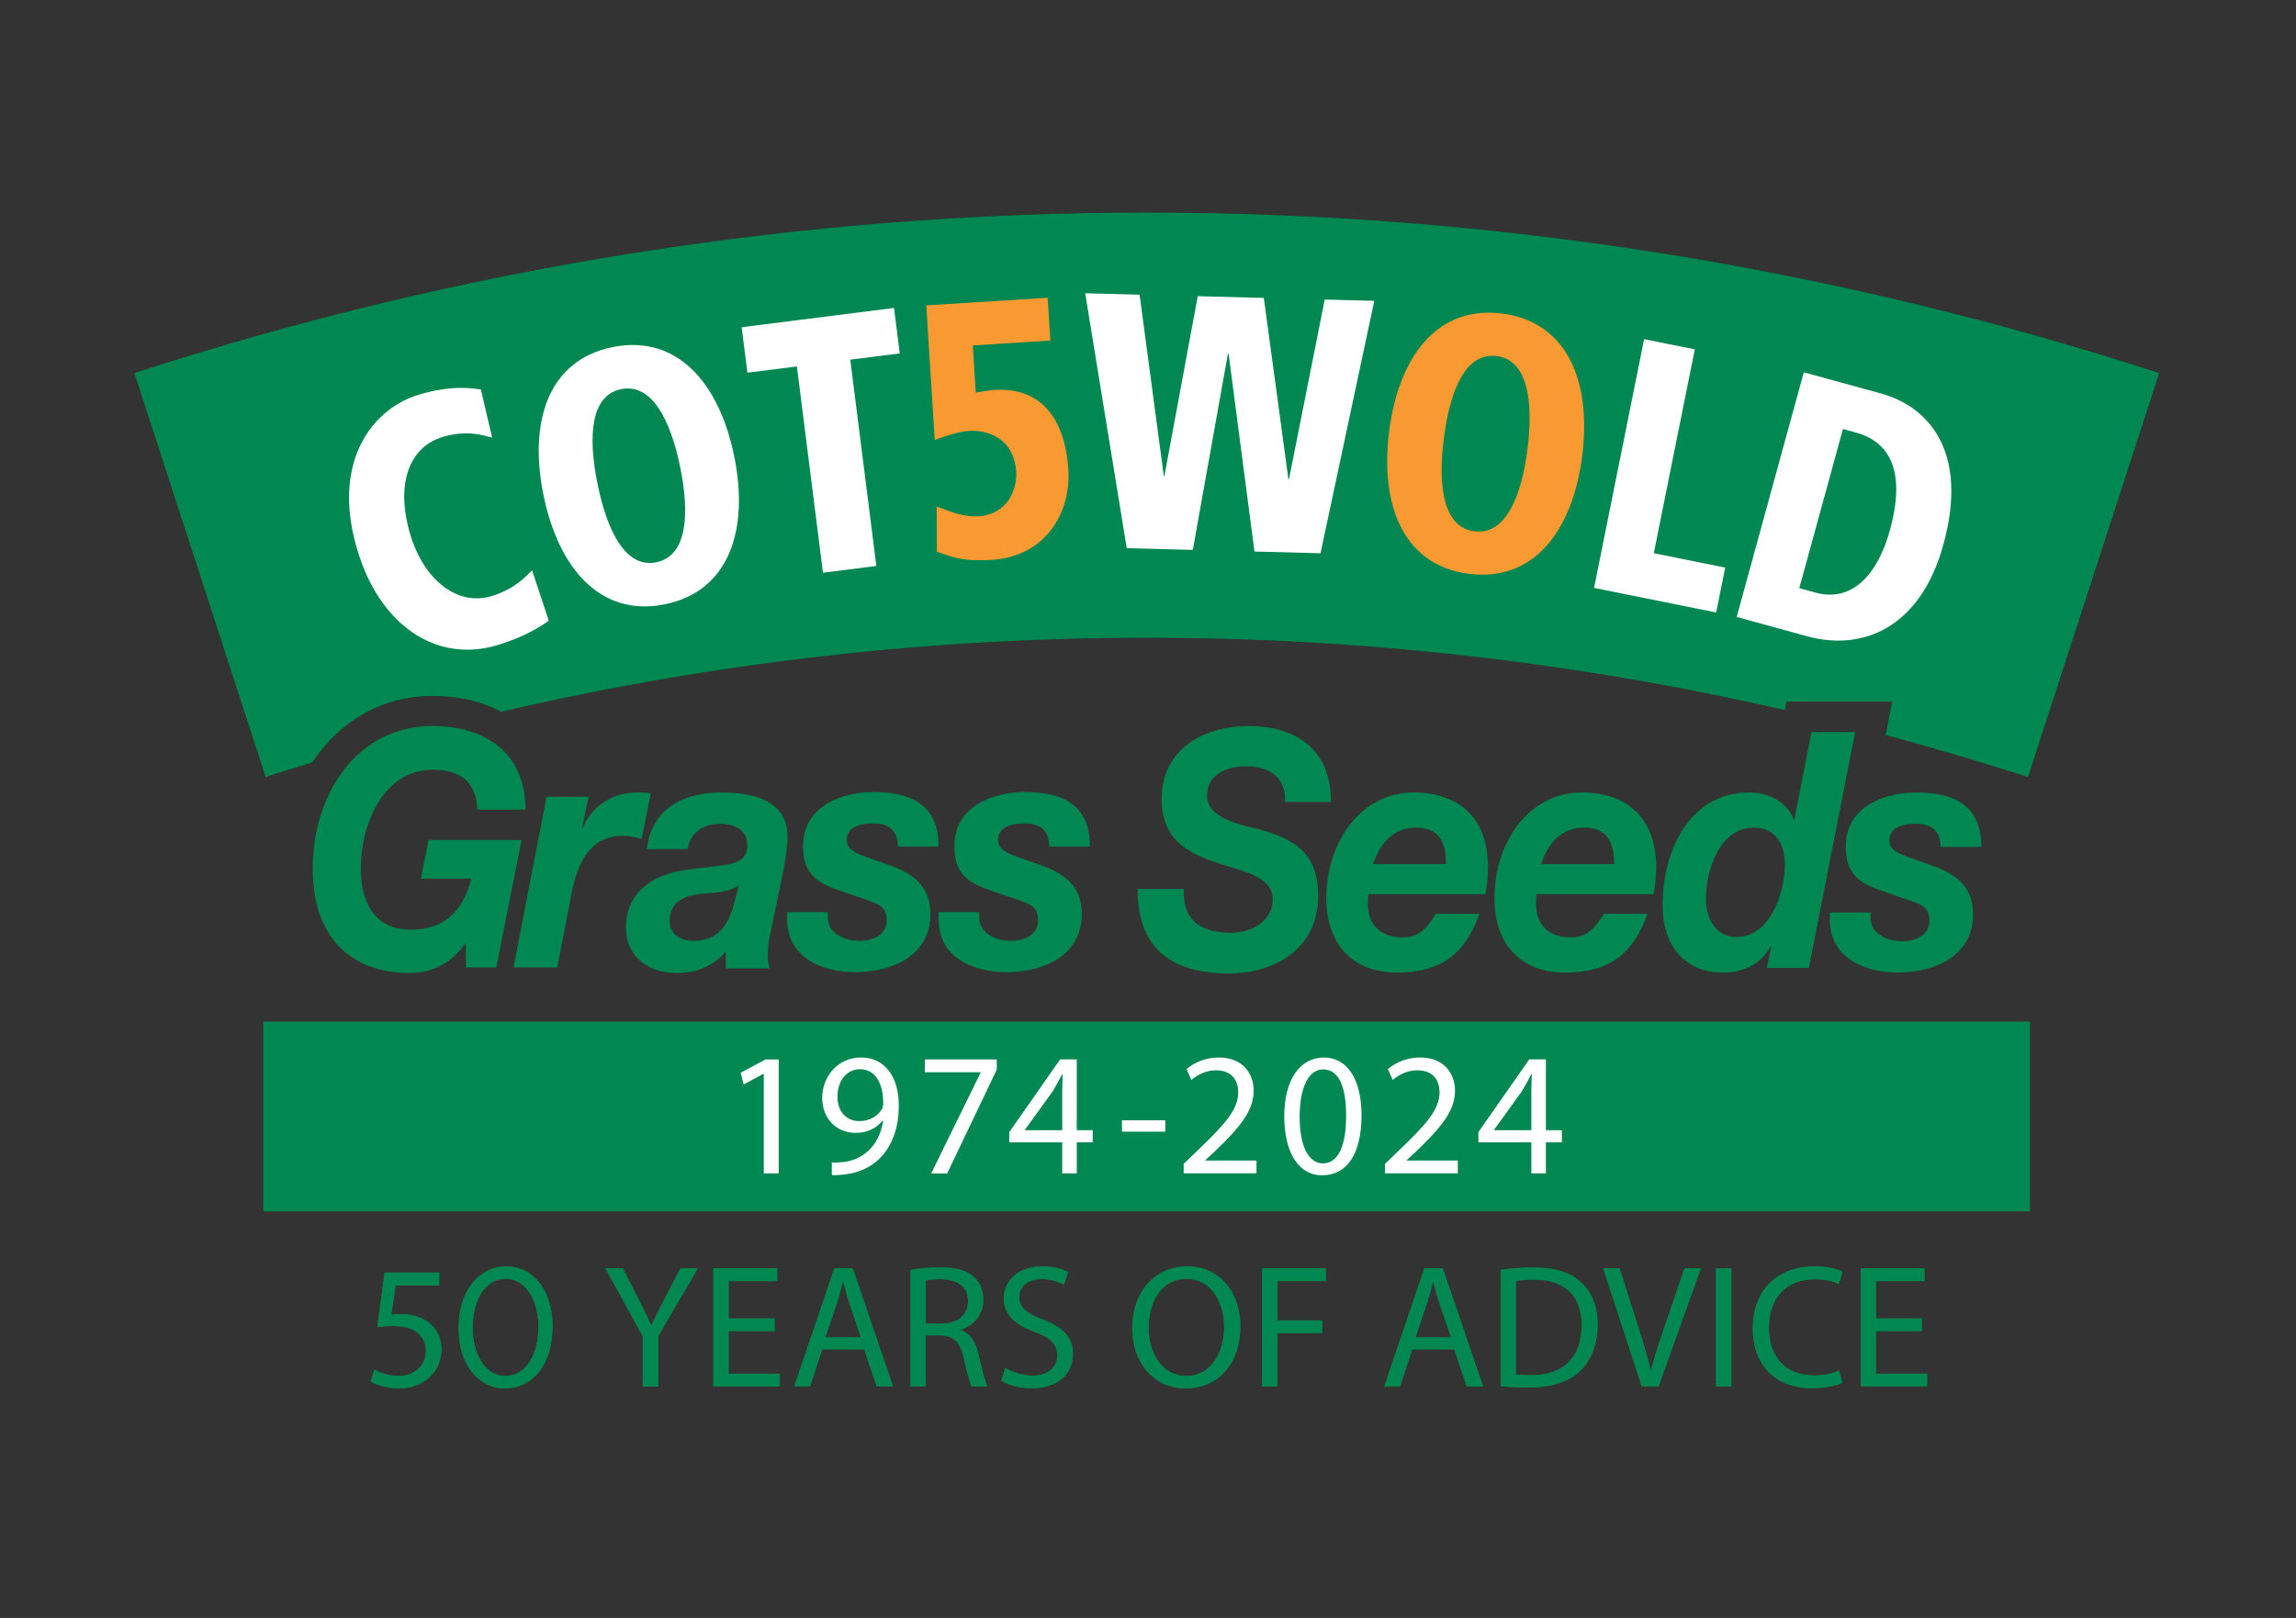
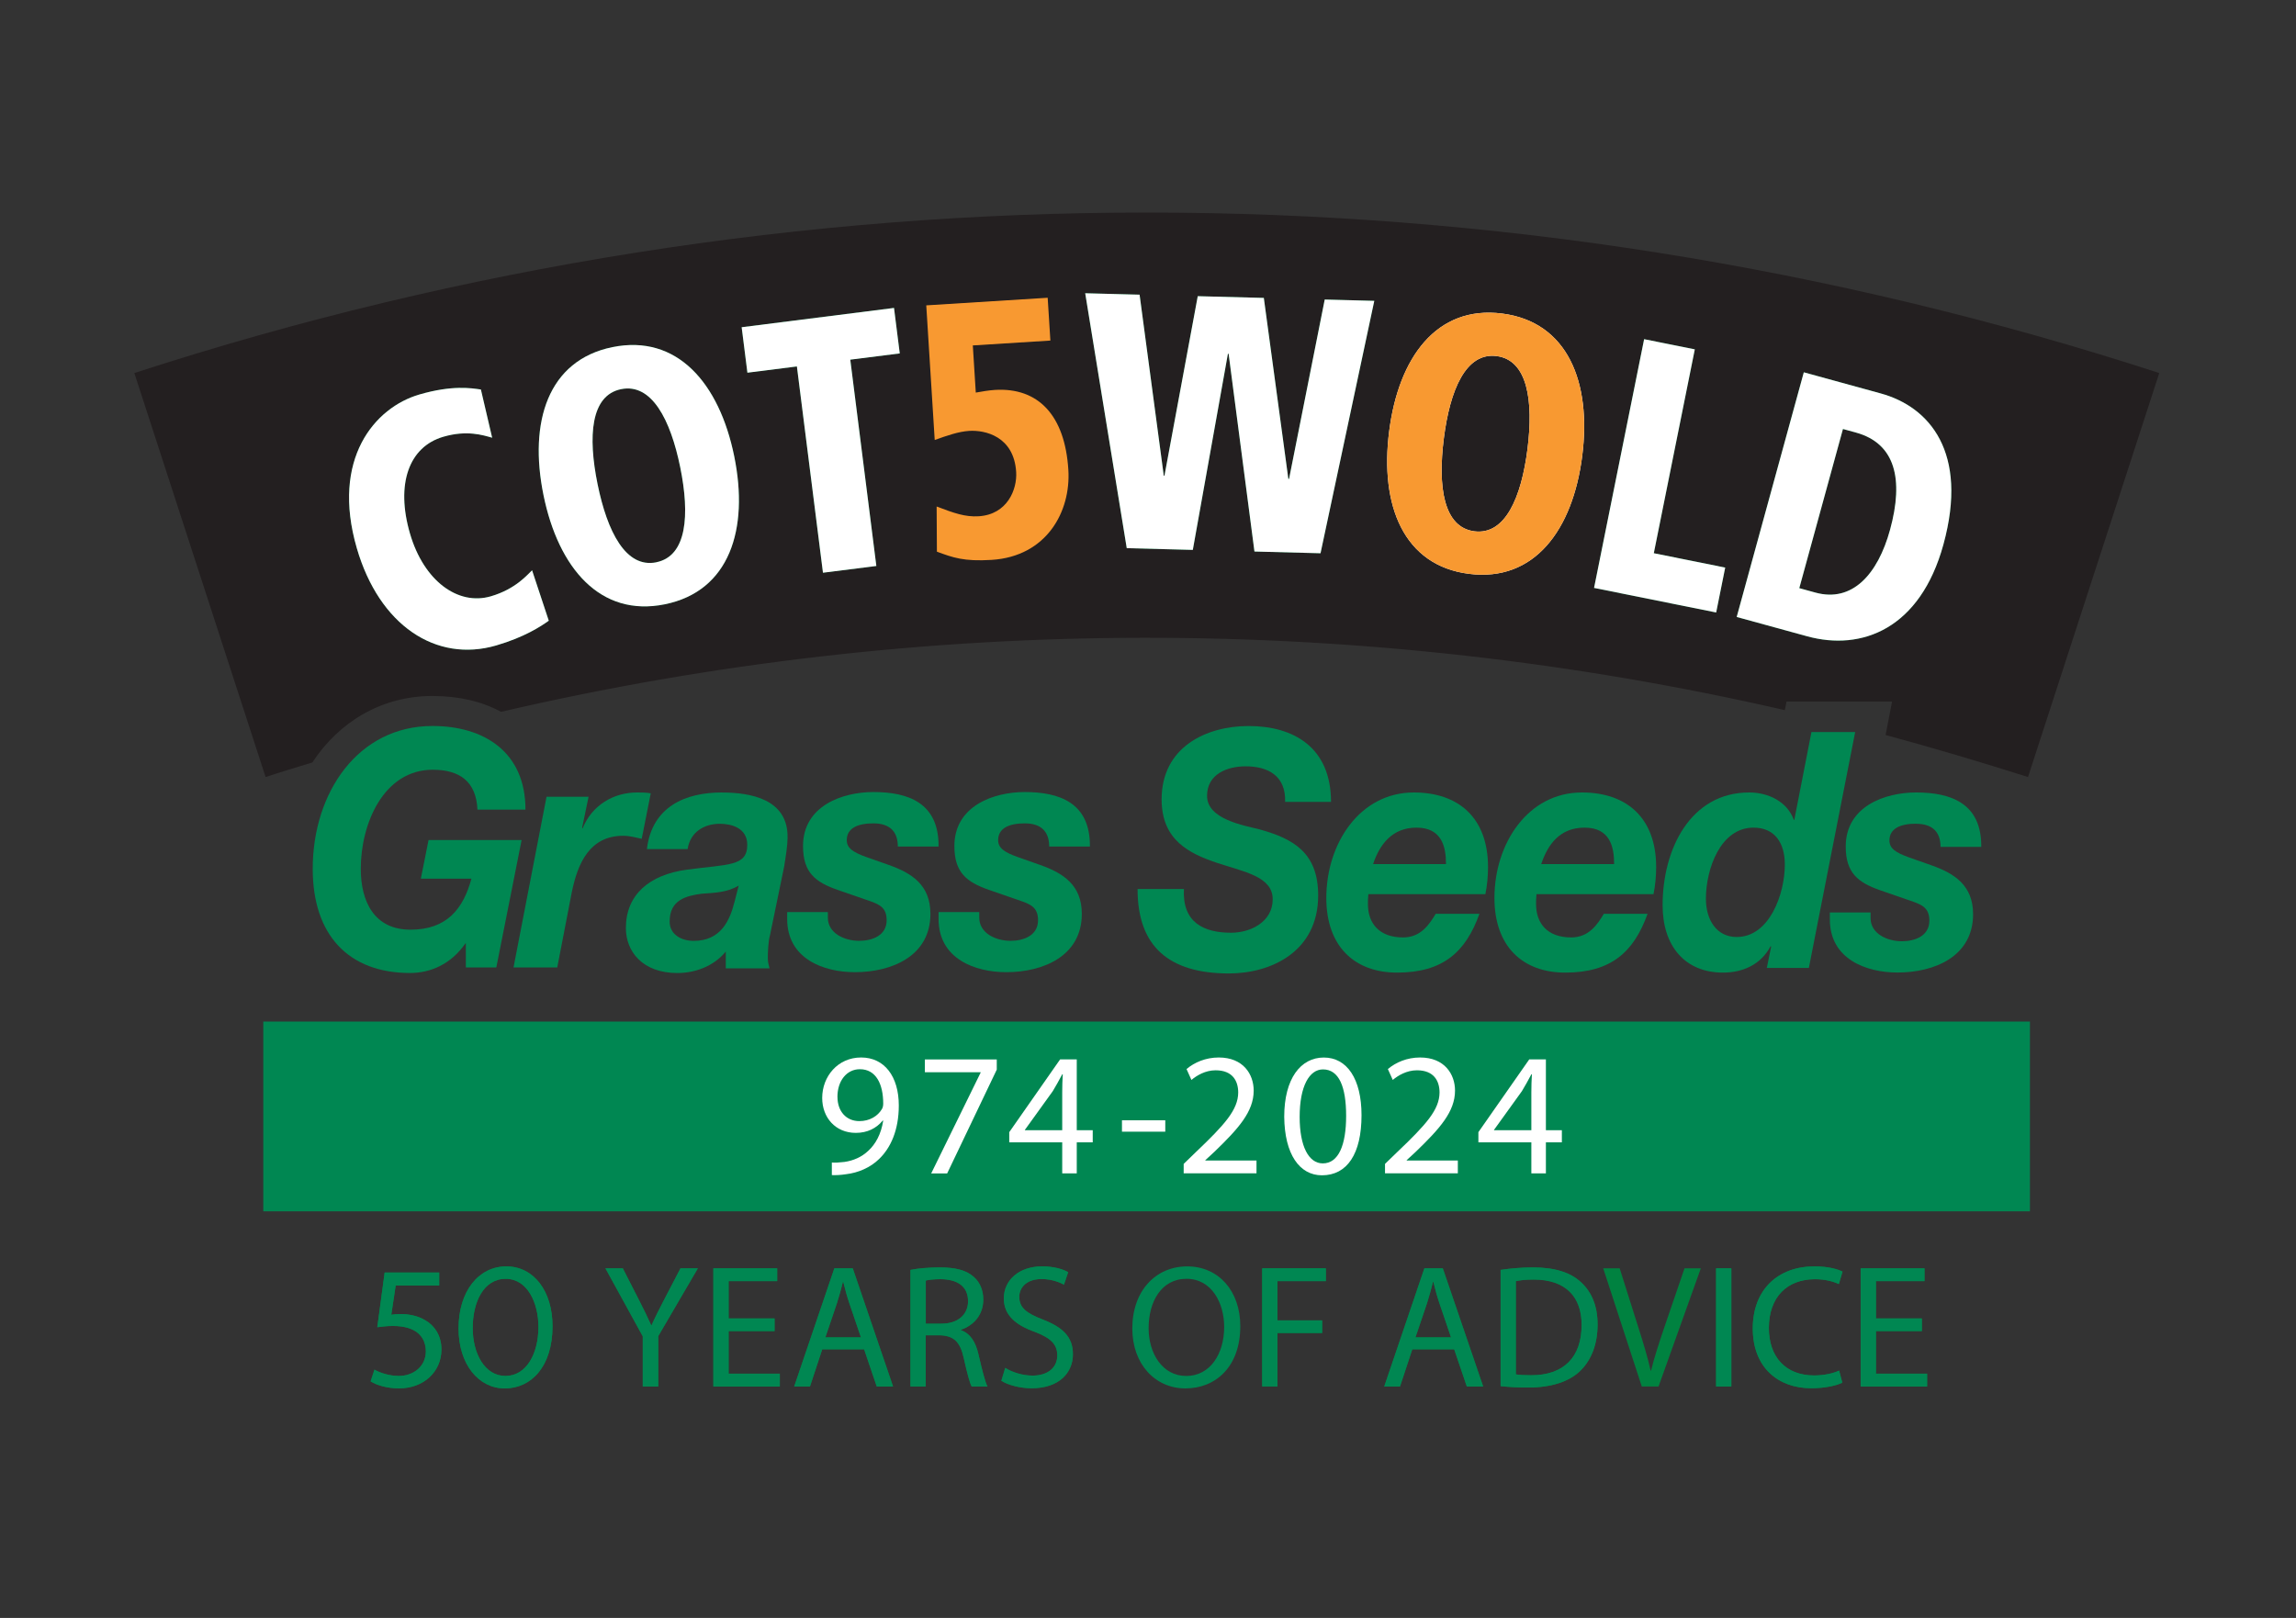
<svg xmlns="http://www.w3.org/2000/svg" id="Layer_1" data-name="Layer 1" viewBox="0 0 595.28 419.53">
  <rect x="0" y="0" width="595.28" height="419.53" fill="#333333" stroke="none" />
  <defs>
    <style>
      .cls-1 {
        fill: #f89931;
      }

      .cls-1, .cls-2, .cls-3, .cls-4, .cls-5 {
        stroke-width: 0px;
      }

      .cls-2 {
        fill: #231f20;
      }

      .cls-3 {
        fill: #fff;
      }

      .cls-4 {
        fill: #008752;
      }

      .cls-5 {
        fill: #008240;
      }
    </style>
  </defs>
  <path class="cls-2" d="M34.83,96.73c11.34,34.92,22.69,69.84,34.03,104.76,4-1.33,8.12-2.56,12.12-3.78,7.01-10.68,18.13-17.24,31.14-17.24,6.89,0,12.9,1.45,17.79,4.11,109.54-25.47,223.3-25.58,332.84-.44l.44-2.22h27.36l-1.67,8.67c12.34,3.34,24.69,7.01,36.92,10.9,11.34-34.92,22.69-69.84,34.03-104.76-170.59-55.49-354.41-55.49-525,0Z" />
  <path class="cls-4" d="M465.2,212.61h-.11c-1.78-4.89-6.78-7.12-11.57-7.12-15.24,0-22.46,14.68-22.46,29.25,0,10.56,5.78,17.46,15.68,17.46,5,0,9.79-2,12.34-6.89l.11.22-1.11,5.45h10.9l12.01-61.16h-11.34l-4.45,22.8ZM450.3,242.97c-5.34,0-8.01-4.56-8.01-9.9,0-7.78,3.78-18.46,12.34-18.46,5.45,0,8.12,3.89,8.12,9.56,0,7.67-4,18.79-12.45,18.79Z" />
  <path class="cls-4" d="M112.23,199.6c6.89,0,11.23,3,11.56,10.34h12.45c0-15.01-10.79-21.69-24.13-21.69-19.24,0-31.03,17.24-31.03,37.03,0,17.24,9.34,27.02,25.24,27.02,5.23,0,10.56-2.22,14.35-7.67h.11v6.23h7.9l6.56-33.03h-24.13l-2,10.01h13.12c-2.11,7.78-6.34,13.23-15.79,13.23s-12.9-7.34-12.9-15.79c0-11.68,5.9-25.69,18.69-25.69Z" />
  <path class="cls-4" d="M141.7,206.6l-8.56,44.26h11.34l3.78-19.57c1.56-7.56,4.67-14.57,13.34-14.57,1.56,0,3.23.44,4.78.78l2.34-11.79c-1.22-.22-2.34-.22-3.56-.22-6,0-11.68,3.23-14.12,9.34l-.11-.22,1.67-8.01h-10.9Z" />
  <path class="cls-4" d="M187.18,205.49c-9.34,0-18.13,3.56-19.46,14.68h10.56c.67-4.45,4.34-6.56,8.34-6.56,2.89,0,7.12,1,7.12,5.45,0,5.67-5,5-15.68,6.45-9.79,1.33-15.79,6.56-15.79,15.12,0,6.12,4.34,11.68,13.34,11.68,4.67,0,9.45-1.78,12.56-5.56v4.34h11.34c-.22-.78-.44-1.78-.44-2.56,0-1.67.11-4.45.56-6l3.67-17.79c.44-2.78.89-5.56.89-7.45.22-10.12-9.67-11.79-17.01-11.79ZM190.41,233.96c-1.22,4.78-3.56,10.01-10.56,10.01-3.23,0-6.23-1.67-6.23-5,0-5.56,4.12-6.67,8.34-7.23,3.23-.22,6.67-.33,9.56-2.11l-1.11,4.34Z" />
  <path class="cls-4" d="M204.09,236.52v1.78c0,10.34,9.45,13.79,17.57,13.79,9.45,0,19.57-4.11,19.57-15.12,0-7.45-4.78-10.56-10.79-12.68l-5.67-2c-3.78-1.33-5.23-2.45-5.23-4.45,0-3.11,2.89-4.34,6.9-4.34,4.34,0,6.34,2.22,6.34,6h10.56c.11-11.34-7.9-14.12-16.9-14.12-8.01,0-18.24,3.56-18.24,14.01,0,6.9,3.23,9.34,8.9,11.34l8.67,3c2.45.89,4.11,1.78,4.11,4.89,0,4-3.78,5.34-7.12,5.34-3.89,0-8.12-2-8.12-6v-1.45h-10.56Z" />
  <path class="cls-4" d="M243.34,236.52v1.78c0,10.34,9.45,13.79,17.57,13.79,9.45,0,19.57-4.11,19.57-15.12,0-7.45-4.78-10.56-10.79-12.68l-5.67-2c-3.78-1.33-5.23-2.45-5.23-4.45,0-3.11,2.89-4.34,6.89-4.34,4.34,0,6.34,2.22,6.34,6h10.56c.11-11.34-7.9-14.12-16.9-14.12-8.01,0-18.24,3.56-18.24,14.01,0,6.9,3.23,9.34,8.9,11.34l8.67,3c2.45.89,4.12,1.78,4.12,4.89,0,4-3.78,5.34-7.12,5.34-3.89,0-8.12-2-8.12-6v-1.45h-10.57Z" />
  <path class="cls-4" d="M294.94,230.62c0,14.68,8.01,21.8,23.69,21.8,10.79,0,23.13-5.56,23.13-20.24,0-11.01-6.34-14.68-15.24-17.13-3.89-1-13.57-2.56-13.57-8.67,0-5.67,5.23-7.67,10.01-7.67,5.78,0,10.45,2.45,10.23,9.23h11.9c0-14.12-9.67-19.68-21.35-19.68-11.01,0-22.57,5.45-22.57,19.02,0,10.56,7.12,14.01,14.34,16.46,7.12,2.34,14.46,3.56,14.46,9.45s-5.78,8.67-10.79,8.67c-7.12,0-12.68-2.67-12.23-11.34h-12.01v.11h0Z" />
  <path class="cls-4" d="M385.13,231.73c.44-2.11.67-4.56.67-6.89,0-12.79-7.67-19.35-19.24-19.35-14.01,0-22.69,13.23-22.69,27.36,0,12.57,7.34,19.35,18.35,19.35,11.9,0,17.79-5.34,21.35-15.24h-11.34c-1.67,2.78-3.89,6.12-8.45,6.12-6.12,0-9.12-3.56-9.12-8.67,0-.67,0-1.45.11-2.56h30.36v-.11h0ZM367.23,214.61c6.56,0,7.67,4.89,7.67,9.45h-18.9c1.67-5.01,4.89-9.45,11.23-9.45Z" />
  <path class="cls-4" d="M428.72,231.73c.44-2.11.67-4.56.67-6.89,0-12.79-7.67-19.35-19.24-19.35-14.01,0-22.69,13.23-22.69,27.36,0,12.57,7.34,19.35,18.35,19.35,11.9,0,17.79-5.34,21.35-15.24h-11.34c-1.67,2.78-3.89,6.12-8.45,6.12-6.12,0-9.12-3.56-9.12-8.67,0-.67,0-1.45.11-2.56h30.36v-.11ZM410.82,214.61c6.56,0,7.67,4.89,7.67,9.45h-18.9c1.67-5.01,4.78-9.45,11.23-9.45Z" />
  <path class="cls-4" d="M496.78,213.61c4.34,0,6.34,2.22,6.34,6h10.56c.11-11.34-7.9-14.12-16.9-14.12-8.01,0-18.24,3.56-18.24,14.01,0,6.9,3.23,9.34,8.9,11.34l8.67,3c2.45.89,4.11,1.78,4.11,4.89,0,4-3.78,5.34-7.12,5.34-3.89,0-8.12-2-8.12-6.01v-1.45h-10.56v1.78c0,10.34,9.45,13.79,17.57,13.79,9.45,0,19.57-4.11,19.57-15.12,0-7.45-4.78-10.56-10.79-12.68l-5.67-2c-3.78-1.33-5.23-2.45-5.23-4.45,0-3.11,2.89-4.34,6.89-4.34Z" />
  <path class="cls-5" d="M127.6,113.5c-2.41-.67-6.53-2.03-12.65-.25-8.99,2.61-12.37,12.33-8.66,25.09,3.58,12.31,12.45,18.76,20.95,16.29,6.54-1.9,9.59-5.73,10.71-6.75l4.33,13.07c-2.05,1.48-6.37,4.3-13.64,6.42-15.6,4.54-30.32-5.22-36.13-25.22-6.73-23.17,4.64-36.49,16.24-39.86,8.5-2.47,13.43-1.65,15.93-1.29l2.92,12.5Z" />
  <path class="cls-5" d="M158.8,90.01c16.76-3.41,27.7,9.36,31.56,28.3,3.86,18.93-1.21,34.97-17.97,38.38-16.76,3.41-27.62-9.38-31.48-28.31-3.86-18.93,1.12-34.95,17.88-38.37ZM170.18,145.79c7.92-1.61,8.7-12.26,6.18-24.63-2.52-12.37-7.41-21.86-15.33-20.25-7.92,1.61-8.62,12.24-6.1,24.62,2.52,12.37,7.33,21.88,15.25,20.27Z" />
  <path class="cls-5" d="M206.61,95.02l-12.83,1.62-1.49-11.79,39.5-5,1.49,11.79-12.83,1.62,6.76,53.5-13.84,1.75-6.76-53.5Z" />
-   <path class="cls-3" d="M240.15,79.18l31.48-1.97.7,11.1-20.11,1.26.77,12.23c1.64-.29,3.27-.58,4.92-.69,11.29-.71,18.2,6.6,19.08,20.72.68,10.82-5.63,22.45-19.88,23.35-7.25.45-10.05-.6-14.2-2.13l-.07-11.71c4.49,1.7,7.37,2.75,10.91,2.53,7.42-.47,9.99-6.95,9.71-11.47-.58-9.31-8.13-10.92-12.17-10.67-2.8.18-5.72,1.21-8.95,2.36l-2.19-34.9Z" />
  <path class="cls-5" d="M318.54,91.73h-.18s-9.1,50.86-9.1,50.86l-17.13-.45-10.77-66.1,14.1.37,6.27,46.93h.18s8.63-46.54,8.63-46.54l17.13.45,6.36,46.94h.18s9.25-46.52,9.25-46.52l12.85.34-13.94,65.45-17.13-.45-6.7-51.28Z" />
  <path class="cls-3" d="M389.44,81.3c16.97,2.15,23.22,17.76,20.78,36.93-2.44,19.17-12.39,32.72-29.36,30.57-16.96-2.15-23.13-17.75-20.7-36.92,2.43-19.17,12.31-32.73,29.27-30.58ZM382.26,137.77c8.02,1.02,12.18-8.81,13.77-21.34,1.59-12.53.02-23.08-8-24.1-8.02-1.02-12.1,8.82-13.69,21.35-1.59,12.53-.1,23.07,7.92,24.09Z" />
  <path class="cls-5" d="M426.27,87.95l13.14,2.64-10.63,52.86,18.51,3.73-2.34,11.64-31.66-6.37,12.98-64.5Z" />
  <path class="cls-5" d="M467.67,96.54l19.95,5.48c12.63,3.47,22.8,15.25,16.25,39.15-6.01,21.9-21.18,27.71-35.34,23.82l-18.26-5.01,17.4-63.44ZM466.5,152.51l4.18,1.15c9.57,2.63,16.18-4.74,19.35-16.29,3.59-13.09,1.38-22.39-8.83-25.2l-3.38-.93-11.32,41.26Z" />
-   <path class="cls-4" d="M34.83,96.73c11.34,34.92,22.69,69.84,34.03,104.76,4-1.33,8.12-2.56,12.12-3.78,7.01-10.68,18.13-17.24,31.14-17.24,6.89,0,12.9,1.45,17.79,4.11,109.54-25.47,223.3-25.58,332.84-.44l.44-2.22h27.36l-1.67,8.67c12.34,3.34,24.69,7.01,36.92,10.9,11.34-34.92,22.69-69.84,34.03-104.76-170.59-55.49-354.41-55.49-525,0Z" />
  <path class="cls-3" d="M127.6,113.5c-2.41-.67-6.53-2.03-12.65-.25-8.99,2.61-12.37,12.33-8.66,25.09,3.58,12.31,12.45,18.76,20.95,16.29,6.54-1.9,9.59-5.73,10.71-6.75l4.33,13.07c-2.05,1.48-6.37,4.3-13.64,6.42-15.6,4.54-30.32-5.22-36.13-25.22-6.73-23.17,4.64-36.49,16.24-39.86,8.5-2.47,13.43-1.65,15.93-1.29l2.92,12.5Z" />
  <path class="cls-3" d="M158.8,90.01c16.76-3.41,27.7,9.36,31.56,28.3,3.86,18.93-1.21,34.97-17.97,38.38-16.76,3.41-27.62-9.38-31.48-28.31-3.86-18.93,1.12-34.95,17.88-38.37ZM170.18,145.79c7.92-1.61,8.7-12.26,6.18-24.63-2.52-12.37-7.41-21.86-15.33-20.25-7.92,1.61-8.62,12.24-6.1,24.62,2.52,12.37,7.33,21.88,15.25,20.27Z" />
  <path class="cls-3" d="M206.61,95.02l-12.83,1.62-1.49-11.79,39.5-5,1.49,11.79-12.83,1.62,6.76,53.5-13.84,1.75-6.76-53.5Z" />
  <path class="cls-1" d="M240.15,79.18l31.48-1.97.7,11.1-20.11,1.26.77,12.23c1.64-.29,3.27-.58,4.92-.69,11.29-.71,18.2,6.6,19.08,20.72.68,10.82-5.63,22.45-19.88,23.35-7.25.45-10.05-.6-14.2-2.13l-.07-11.71c4.49,1.7,7.37,2.75,10.91,2.53,7.42-.47,9.99-6.95,9.71-11.47-.58-9.31-8.13-10.92-12.17-10.67-2.8.18-5.72,1.21-8.95,2.36l-2.19-34.9Z" />
  <path class="cls-3" d="M318.54,91.73h-.18s-9.1,50.86-9.1,50.86l-17.13-.45-10.77-66.1,14.1.37,6.27,46.93h.18s8.63-46.54,8.63-46.54l17.13.45,6.36,46.94h.18s9.25-46.52,9.25-46.52l12.85.34-13.94,65.45-17.13-.45-6.7-51.28Z" />
  <path class="cls-1" d="M389.44,81.3c16.97,2.15,23.22,17.76,20.78,36.93-2.44,19.17-12.39,32.72-29.36,30.57-16.96-2.15-23.13-17.75-20.7-36.92,2.43-19.17,12.31-32.73,29.27-30.58ZM382.26,137.77c8.02,1.02,12.18-8.81,13.77-21.34,1.59-12.53.02-23.08-8-24.1-8.02-1.02-12.1,8.82-13.69,21.35-1.59,12.53-.1,23.07,7.92,24.09Z" />
  <path class="cls-3" d="M426.27,87.95l13.14,2.64-10.63,52.86,18.51,3.73-2.34,11.64-31.66-6.37,12.98-64.5Z" />
  <path class="cls-3" d="M467.67,96.54l19.95,5.48c12.63,3.47,22.8,15.25,16.25,39.15-6.01,21.9-21.18,27.71-35.34,23.82l-18.26-5.01,17.4-63.44ZM466.5,152.51l4.18,1.15c9.57,2.63,16.18-4.74,19.35-16.29,3.59-13.09,1.38-22.39-8.83-25.2l-3.38-.93-11.32,41.26Z" />
  <rect class="cls-4" x="68.26" y="264.9" width="458.04" height="49.2" />
  <g>
-     <path class="cls-3" d="M198.03,278.44h-.09l-5.14,2.77-.77-3.05,6.45-3.45h3.41v29.55h-3.86v-25.82Z" />
    <path class="cls-3" d="M215.67,301.44c.86.09,1.86,0,3.23-.14,2.32-.32,4.5-1.27,6.18-2.86,1.95-1.77,3.36-4.36,3.91-7.86h-.14c-1.64,2-4,3.18-6.95,3.18-5.32,0-8.73-4-8.73-9.05,0-5.59,4.05-10.5,10.09-10.5s9.77,4.91,9.77,12.45c0,6.5-2.18,11.05-5.09,13.86-2.27,2.23-5.41,3.59-8.59,3.96-1.45.23-2.73.27-3.68.23v-3.27ZM217.13,284.44c0,3.68,2.23,6.27,5.68,6.27,2.68,0,4.77-1.32,5.82-3.09.23-.36.36-.82.36-1.46,0-5.04-1.86-8.91-6.05-8.91-3.41,0-5.82,3-5.82,7.18Z" />
    <path class="cls-3" d="M258.43,274.72v2.64l-12.86,26.91h-4.14l12.82-26.14v-.09h-14.46v-3.32h18.64Z" />
    <path class="cls-3" d="M275.4,304.26v-8.05h-13.73v-2.64l13.18-18.86h4.32v18.36h4.14v3.14h-4.14v8.05h-3.77ZM275.4,293.08v-9.86c0-1.55.05-3.09.14-4.64h-.14c-.91,1.73-1.64,3-2.45,4.36l-7.23,10.04v.09h9.68Z" />
    <path class="cls-3" d="M302.12,290.49v2.96h-11.23v-2.96h11.23Z" />
    <path class="cls-3" d="M306.89,304.26v-2.46l3.14-3.04c7.55-7.18,10.96-11,11-15.46,0-3-1.46-5.77-5.86-5.77-2.68,0-4.91,1.36-6.27,2.5l-1.27-2.82c2.05-1.73,4.96-3,8.36-3,6.36,0,9.05,4.36,9.05,8.59,0,5.46-3.96,9.86-10.18,15.86l-2.36,2.18v.09h13.27v3.32h-18.86Z" />
    <path class="cls-3" d="M353,289.17c0,10.05-3.73,15.59-10.27,15.59-5.77,0-9.68-5.41-9.77-15.18,0-9.91,4.27-15.36,10.27-15.36s9.77,5.54,9.77,14.95ZM336.96,289.62c0,7.68,2.36,12.05,6,12.05,4.09,0,6.05-4.77,6.05-12.32s-1.86-12.05-6-12.05c-3.5,0-6.05,4.27-6.05,12.32Z" />
    <path class="cls-3" d="M359.09,304.26v-2.46l3.14-3.04c7.55-7.18,10.96-11,11-15.46,0-3-1.46-5.77-5.86-5.77-2.68,0-4.91,1.36-6.27,2.5l-1.27-2.82c2.05-1.73,4.96-3,8.36-3,6.36,0,9.05,4.36,9.05,8.59,0,5.46-3.96,9.86-10.18,15.86l-2.36,2.18v.09h13.27v3.32h-18.86Z" />
    <path class="cls-3" d="M397.03,304.26v-8.05h-13.73v-2.64l13.18-18.86h4.32v18.36h4.14v3.14h-4.14v8.05h-3.77ZM397.03,293.08v-9.86c0-1.55.05-3.09.14-4.64h-.14c-.91,1.73-1.64,3-2.45,4.36l-7.23,10.04v.09h9.68Z" />
  </g>
  <g>
    <g>
      <path class="cls-5" d="M113.86,333.33h-11.27l-1.14,7.59c.68-.09,1.32-.18,2.41-.18,2.27,0,4.55.5,6.36,1.59,2.32,1.32,4.23,3.86,4.23,7.59,0,5.77-4.59,10.09-11,10.09-3.23,0-5.95-.91-7.36-1.82l1-3.04c1.23.73,3.64,1.64,6.32,1.64,3.77,0,7-2.45,7-6.41-.05-3.82-2.59-6.55-8.5-6.55-1.68,0-3,.18-4.09.32l1.91-14.18h14.14v3.36Z" />
      <path class="cls-5" d="M143.25,343.88c0,10.55-5.58,16.14-12.38,16.14s-11.98-6.27-11.98-15.55c0-9.73,5.26-16.09,12.38-16.09s11.98,6.41,11.98,15.5ZM122.56,344.38c0,6.55,3.08,12.41,8.5,12.41s8.54-5.77,8.54-12.73c0-6.09-2.77-12.46-8.5-12.46s-8.54,6.05-8.54,12.77Z" />
      <path class="cls-5" d="M166.65,359.52v-13l-9.68-17.64h4.5l4.32,8.46c1.18,2.32,2.09,4.18,3.05,6.32h.09c.86-2,1.91-4,3.09-6.32l4.41-8.46h4.5l-10.27,17.59v13.05h-4Z" />
      <path class="cls-5" d="M200.82,345.15h-11.91v11.05h13.27v3.32h-17.23v-30.64h16.55v3.32h-12.59v9.68h11.91v3.27Z" />
      <path class="cls-5" d="M213.18,349.88l-3.18,9.64h-4.09l10.41-30.64h4.77l10.45,30.64h-4.23l-3.27-9.64h-10.86ZM223.22,346.79l-3-8.82c-.68-2-1.14-3.82-1.59-5.59h-.09c-.45,1.82-.95,3.68-1.55,5.54l-3,8.86h9.23Z" />
      <path class="cls-5" d="M236.07,329.29c2-.41,4.86-.64,7.59-.64,4.23,0,6.95.77,8.86,2.5,1.55,1.36,2.41,3.45,2.41,5.82,0,4.04-2.55,6.73-5.77,7.82v.14c2.36.82,3.77,3,4.5,6.18,1,4.27,1.73,7.23,2.36,8.41h-4.09c-.5-.86-1.18-3.5-2.05-7.32-.91-4.23-2.55-5.82-6.14-5.96h-3.73v13.27h-3.95v-30.23ZM240.03,343.24h4.05c4.23,0,6.91-2.32,6.91-5.82,0-3.95-2.86-5.68-7.05-5.73-1.91,0-3.27.18-3.91.36v11.18Z" />
      <path class="cls-5" d="M260.62,354.7c1.77,1.09,4.36,2,7.09,2,4.05,0,6.41-2.14,6.41-5.23,0-2.86-1.64-4.5-5.77-6.09-5-1.77-8.09-4.36-8.09-8.68,0-4.77,3.95-8.32,9.91-8.32,3.14,0,5.41.73,6.77,1.5l-1.09,3.23c-1-.54-3.05-1.45-5.82-1.45-4.18,0-5.77,2.5-5.77,4.59,0,2.86,1.86,4.27,6.09,5.91,5.18,2,7.82,4.5,7.82,9,0,4.73-3.5,8.82-10.73,8.82-2.95,0-6.18-.86-7.82-1.95l1-3.32Z" />
-       <path class="cls-5" d="M321.57,343.88c0,10.55-6.41,16.14-14.23,16.14s-13.77-6.27-13.77-15.55c0-9.73,6.05-16.09,14.23-16.09s13.77,6.41,13.77,15.5ZM297.8,344.38c0,6.55,3.55,12.41,9.77,12.41s9.82-5.77,9.82-12.73c0-6.09-3.18-12.46-9.77-12.46s-9.82,6.05-9.82,12.77Z" />
      <path class="cls-5" d="M327.25,328.88h16.5v3.32h-12.55v10.18h11.59v3.27h-11.59v13.86h-3.95v-30.64Z" />
      <path class="cls-5" d="M366.16,349.88l-3.18,9.64h-4.09l10.41-30.64h4.77l10.46,30.64h-4.23l-3.27-9.64h-10.86ZM376.21,346.79l-3-8.82c-.68-2-1.14-3.82-1.59-5.59h-.09c-.46,1.82-.96,3.68-1.55,5.54l-3,8.86h9.23Z" />
      <path class="cls-5" d="M389.06,329.29c2.41-.36,5.27-.64,8.41-.64,5.68,0,9.73,1.32,12.41,3.82,2.73,2.5,4.32,6.04,4.32,11s-1.55,9.09-4.41,11.91c-2.86,2.86-7.59,4.41-13.55,4.41-2.82,0-5.18-.14-7.18-.36v-30.14ZM393.01,356.38c1,.18,2.46.23,4,.23,8.46,0,13.05-4.73,13.05-13,.05-7.23-4.04-11.82-12.41-11.82-2.05,0-3.59.18-4.64.41v24.18Z" />
      <path class="cls-5" d="M425.66,359.52l-10-30.64h4.27l4.77,15.09c1.32,4.14,2.46,7.86,3.27,11.46h.09c.86-3.55,2.14-7.41,3.5-11.41l5.18-15.14h4.23l-10.96,30.64h-4.36Z" />
      <path class="cls-5" d="M448.88,328.88v30.64h-3.95v-30.64h3.95Z" />
      <path class="cls-5" d="M477.67,358.52c-1.45.73-4.36,1.45-8.09,1.45-8.64,0-15.14-5.45-15.14-15.5s6.5-16.09,16-16.09c3.82,0,6.23.82,7.27,1.36l-.96,3.23c-1.5-.73-3.64-1.27-6.18-1.27-7.18,0-11.96,4.59-11.96,12.64,0,7.5,4.32,12.32,11.77,12.32,2.41,0,4.86-.5,6.45-1.27l.82,3.14Z" />
      <path class="cls-5" d="M498.28,345.15h-11.91v11.05h13.27v3.32h-17.23v-30.64h16.55v3.32h-12.59v9.68h11.91v3.27Z" />
    </g>
    <g>
      <path class="cls-4" d="M113.86,333.33h-11.27l-1.14,7.59c.68-.09,1.32-.18,2.41-.18,2.27,0,4.55.5,6.36,1.59,2.32,1.32,4.23,3.86,4.23,7.59,0,5.77-4.59,10.09-11,10.09-3.23,0-5.95-.91-7.36-1.82l1-3.04c1.23.73,3.64,1.64,6.32,1.64,3.77,0,7-2.45,7-6.41-.05-3.82-2.59-6.55-8.5-6.55-1.68,0-3,.18-4.09.32l1.91-14.18h14.14v3.36Z" />
      <path class="cls-4" d="M143.25,343.88c0,10.55-5.58,16.14-12.38,16.14s-11.98-6.27-11.98-15.55c0-9.73,5.26-16.09,12.38-16.09s11.98,6.41,11.98,15.5ZM122.56,344.38c0,6.55,3.08,12.41,8.5,12.41s8.54-5.77,8.54-12.73c0-6.09-2.77-12.46-8.5-12.46s-8.54,6.05-8.54,12.77Z" />
      <path class="cls-4" d="M166.65,359.52v-13l-9.68-17.64h4.5l4.32,8.46c1.18,2.32,2.09,4.18,3.05,6.32h.09c.86-2,1.91-4,3.09-6.32l4.41-8.46h4.5l-10.27,17.59v13.05h-4Z" />
      <path class="cls-4" d="M200.82,345.15h-11.91v11.05h13.27v3.32h-17.23v-30.64h16.55v3.32h-12.59v9.68h11.91v3.27Z" />
      <path class="cls-4" d="M213.18,349.88l-3.18,9.64h-4.09l10.41-30.64h4.77l10.45,30.64h-4.23l-3.27-9.64h-10.86ZM223.22,346.79l-3-8.82c-.68-2-1.14-3.82-1.59-5.59h-.09c-.45,1.82-.95,3.68-1.55,5.54l-3,8.86h9.23Z" />
      <path class="cls-4" d="M236.07,329.29c2-.41,4.86-.64,7.59-.64,4.23,0,6.95.77,8.86,2.5,1.55,1.36,2.41,3.45,2.41,5.82,0,4.04-2.55,6.73-5.77,7.82v.14c2.36.82,3.77,3,4.5,6.18,1,4.27,1.73,7.23,2.36,8.41h-4.09c-.5-.86-1.18-3.5-2.05-7.32-.91-4.23-2.55-5.82-6.14-5.96h-3.73v13.27h-3.95v-30.23ZM240.03,343.24h4.05c4.23,0,6.91-2.32,6.91-5.82,0-3.95-2.86-5.68-7.05-5.73-1.91,0-3.27.18-3.91.36v11.18Z" />
      <path class="cls-4" d="M260.62,354.7c1.77,1.09,4.36,2,7.09,2,4.05,0,6.41-2.14,6.41-5.23,0-2.86-1.64-4.5-5.77-6.09-5-1.77-8.09-4.36-8.09-8.68,0-4.77,3.95-8.32,9.91-8.32,3.14,0,5.41.73,6.77,1.5l-1.09,3.23c-1-.54-3.05-1.45-5.82-1.45-4.18,0-5.77,2.5-5.77,4.59,0,2.86,1.86,4.27,6.09,5.91,5.18,2,7.82,4.5,7.82,9,0,4.73-3.5,8.82-10.73,8.82-2.95,0-6.18-.86-7.82-1.95l1-3.32Z" />
      <path class="cls-4" d="M321.57,343.88c0,10.55-6.41,16.14-14.23,16.14s-13.77-6.27-13.77-15.55c0-9.73,6.05-16.09,14.23-16.09s13.77,6.41,13.77,15.5ZM297.8,344.38c0,6.55,3.55,12.41,9.77,12.41s9.82-5.77,9.82-12.73c0-6.09-3.18-12.46-9.77-12.46s-9.82,6.05-9.82,12.77Z" />
      <path class="cls-4" d="M327.25,328.88h16.5v3.32h-12.55v10.18h11.59v3.27h-11.59v13.86h-3.95v-30.64Z" />
      <path class="cls-4" d="M366.16,349.88l-3.18,9.64h-4.09l10.41-30.64h4.77l10.46,30.64h-4.23l-3.27-9.64h-10.86ZM376.21,346.79l-3-8.82c-.68-2-1.14-3.82-1.59-5.59h-.09c-.46,1.82-.96,3.68-1.55,5.54l-3,8.86h9.23Z" />
      <path class="cls-4" d="M389.06,329.29c2.41-.36,5.27-.64,8.41-.64,5.68,0,9.73,1.32,12.41,3.82,2.73,2.5,4.32,6.04,4.32,11s-1.55,9.09-4.41,11.91c-2.86,2.86-7.59,4.41-13.55,4.41-2.82,0-5.18-.14-7.18-.36v-30.14ZM393.01,356.38c1,.18,2.46.23,4,.23,8.46,0,13.05-4.73,13.05-13,.05-7.23-4.04-11.82-12.41-11.82-2.05,0-3.59.18-4.64.41v24.18Z" />
-       <path class="cls-4" d="M425.66,359.52l-10-30.64h4.27l4.77,15.09c1.32,4.14,2.46,7.86,3.27,11.46h.09c.86-3.55,2.14-7.41,3.5-11.41l5.18-15.14h4.23l-10.96,30.64h-4.36Z" />
      <path class="cls-4" d="M448.88,328.88v30.64h-3.95v-30.64h3.95Z" />
      <path class="cls-4" d="M477.67,358.52c-1.45.73-4.36,1.45-8.09,1.45-8.64,0-15.14-5.45-15.14-15.5s6.5-16.09,16-16.09c3.82,0,6.23.82,7.27,1.36l-.96,3.23c-1.5-.73-3.64-1.27-6.18-1.27-7.18,0-11.96,4.59-11.96,12.64,0,7.5,4.32,12.32,11.77,12.32,2.41,0,4.86-.5,6.45-1.27l.82,3.14Z" />
      <path class="cls-4" d="M498.28,345.15h-11.91v11.05h13.27v3.32h-17.23v-30.64h16.55v3.32h-12.59v9.68h11.91v3.27Z" />
    </g>
  </g>
</svg>